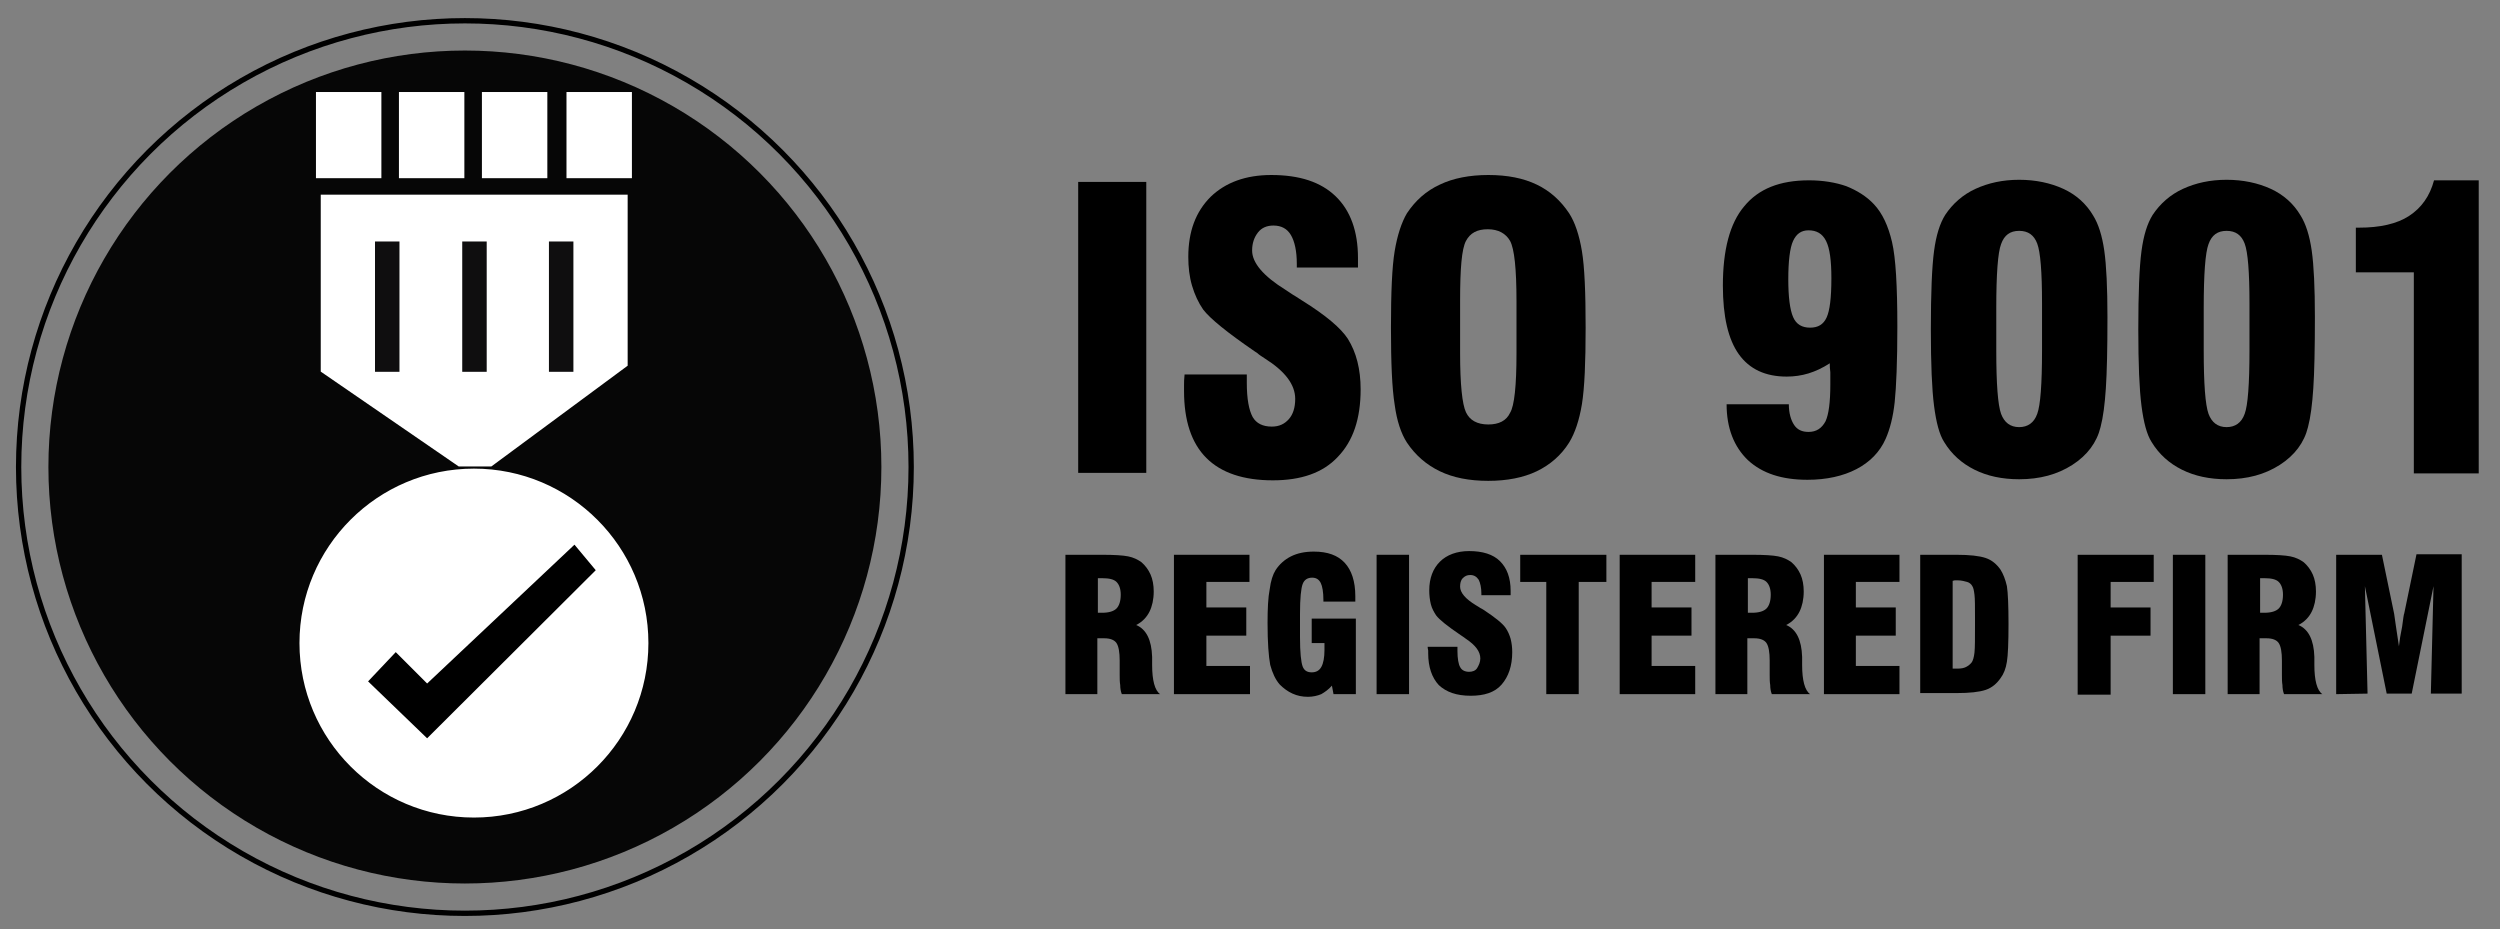
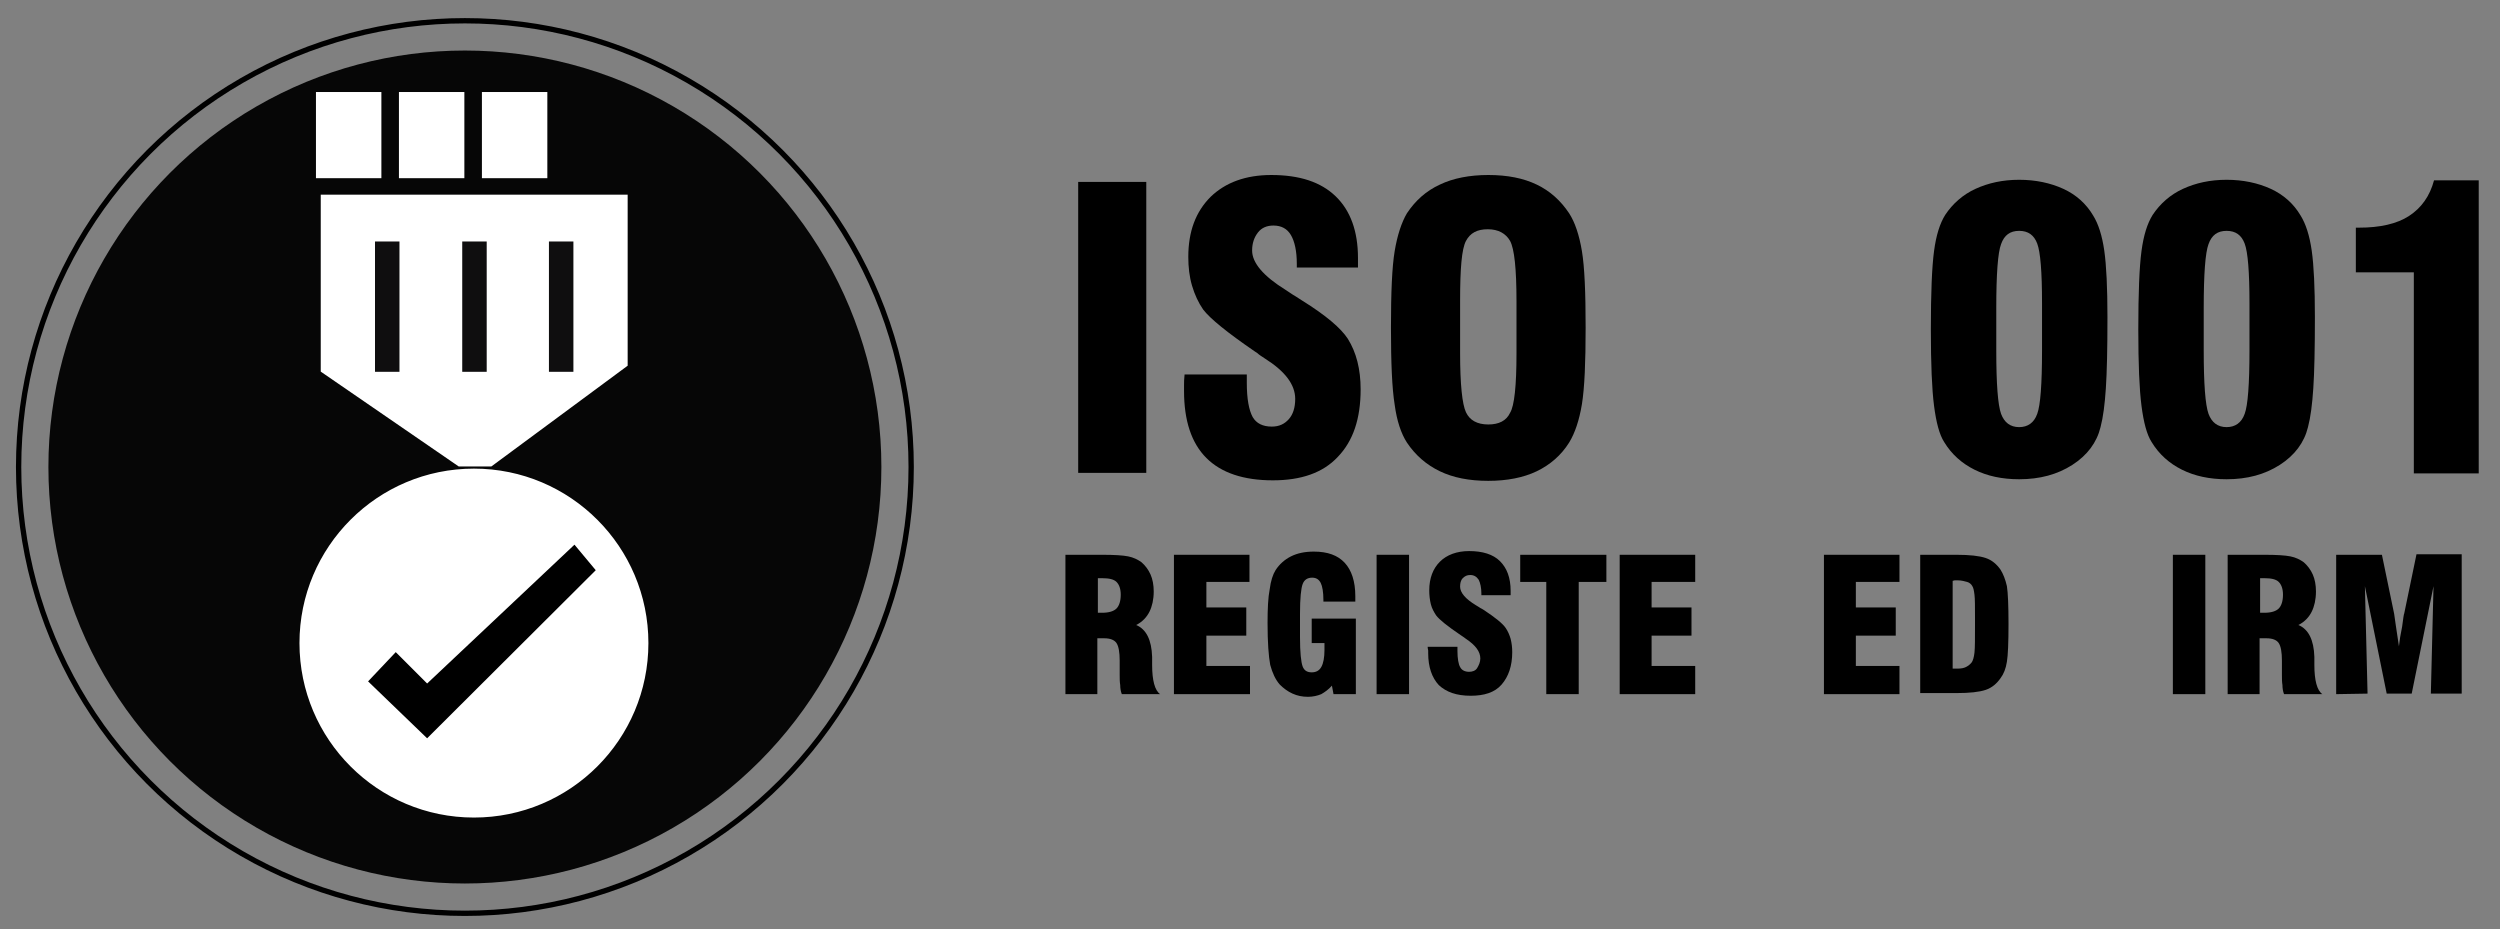
<svg xmlns="http://www.w3.org/2000/svg" version="1.1" id="Layer_1" x="0px" y="0px" viewBox="-70 309.3 470 174.7" style="enable-background:new -70 309.3 470 174.7;" xml:space="preserve">
  <rect x="-70" y="309.3" width="470" height="174.7" fill="#808080" stroke="none" />
  <style type="text/css">
	.st0{fill:#060606;}
	.st1{fill:none;stroke:#000000;stroke-miterlimit:10;}
	.st2{fill:#FFFFFF;stroke:#FFFFFF;stroke-miterlimit:10;}
	.st3{fill:#0F0E0F;}
	.st4{fill:#FFFFFF;}
</style>
  <circle class="st0" cx="17.4" cy="397.1" r="78.3" />
  <circle class="st1" cx="17.4" cy="397.1" r="83.9" />
  <polygon class="st2" points="-9.2,346.4 47.5,346.4 47.5,377.8 22.2,396.5 16.4,396.5 -9.2,378.9 " />
  <circle class="st2" cx="19.1" cy="430.2" r="32.3" />
  <rect x="33.2" y="354.7" class="st3" width="4.6" height="24.5" />
  <rect x="16.9" y="354.7" class="st3" width="4.6" height="24.5" />
  <rect x="0.5" y="354.7" class="st3" width="4.6" height="24.5" />
  <rect x="-10.6" y="326.6" class="st4" width="12.3" height="16.2" />
  <rect x="5" y="326.6" class="st4" width="12.3" height="16.2" />
  <rect x="20.6" y="326.6" class="st4" width="12.3" height="16.2" />
-   <rect x="36.5" y="326.6" class="st4" width="12.3" height="16.2" />
  <g>
    <path d="M132.7,398.3v-54.8h12.8v54.7h-12.8V398.3z" />
    <path d="M152.7,379.7h11.7v1.6c0,3,0.4,5.1,1.1,6.4c0.7,1.2,1.9,1.8,3.6,1.8c1.4,0,2.4-0.5,3.2-1.4c0.8-0.9,1.2-2.2,1.2-3.8   c0-2.7-1.9-5.2-5.7-7.6c-0.6-0.4-1.1-0.7-1.4-1l-0.6-0.4c-5.1-3.5-8.3-6.1-9.6-7.8c-0.9-1.3-1.6-2.8-2.1-4.5   c-0.5-1.7-0.7-3.5-0.7-5.4c0-4.8,1.4-8.5,4.2-11.3c2.8-2.7,6.6-4.1,11.4-4.1c5.3,0,9.3,1.3,12.1,4c2.8,2.7,4.2,6.6,4.2,11.6   c0,0.2,0,0.5,0,0.9s0,0.7,0,0.9h-11.5v-0.7c0-2.4-0.4-4.2-1.1-5.4c-0.7-1.2-1.8-1.8-3.3-1.8c-1.2,0-2.2,0.4-2.9,1.3   c-0.7,0.9-1.1,2-1.1,3.4c0,2.3,2.1,4.8,6.3,7.4c0.8,0.5,1.3,0.9,1.7,1.1c0.3,0.2,0.8,0.5,1.4,0.9c4.5,2.8,7.3,5.2,8.6,7.2   c0.8,1.3,1.4,2.7,1.8,4.3c0.4,1.6,0.6,3.3,0.6,5.2c0,5.5-1.4,9.7-4.3,12.7c-2.8,3-6.9,4.4-12.2,4.4c-5.5,0-9.7-1.4-12.5-4.2   c-2.8-2.8-4.2-7-4.2-12.6c0-0.4,0-0.7,0-1.1C152.6,381.2,152.6,380.6,152.7,379.7z" />
    <path d="M191.5,370.9c0-6.6,0.2-11.4,0.7-14.4s1.3-5.4,2.3-7.1c1.6-2.4,3.6-4.2,6.2-5.4c2.5-1.2,5.6-1.8,9.1-1.8   c3.6,0,6.6,0.6,9.1,1.8c2.5,1.2,4.5,3,6.1,5.4c1.1,1.7,1.9,4.1,2.4,7.1s0.7,7.8,0.7,14.4c0,6.5-0.2,11.3-0.7,14.4   c-0.5,3-1.3,5.4-2.4,7.2c-1.5,2.4-3.6,4.2-6.1,5.4c-2.5,1.2-5.6,1.8-9.1,1.8c-3.6,0-6.6-0.6-9.1-1.8c-2.5-1.2-4.6-3-6.2-5.4   c-1.1-1.7-1.9-4.1-2.3-7.1C191.7,382.3,191.5,377.5,191.5,370.9z M215.1,375.8v-9.9c0-6.1-0.4-9.8-1.2-11.3   c-0.8-1.4-2.2-2.2-4.2-2.2s-3.3,0.7-4.1,2.2c-0.8,1.5-1.1,5.2-1.1,11.2v9.9c0,5.9,0.4,9.6,1.1,11.1s2.1,2.3,4.2,2.3   c2,0,3.4-0.7,4.1-2.2C214.7,385.6,215.1,381.8,215.1,375.8z" />
-     <path d="M274,377.6c-1.4,0.9-2.7,1.5-4,1.9c-1.3,0.4-2.7,0.6-4.1,0.6c-4,0-7-1.4-9-4.2c-2-2.8-3-7.1-3-12.9c0-6.7,1.3-11.7,4-14.9   c2.7-3.3,6.7-4.9,12.2-4.9c2.6,0,5,0.4,7,1.1c2,0.8,3.8,1.9,5.2,3.4c1.6,1.7,2.7,4.1,3.4,7.1c0.7,3,1,8.3,1,15.9   c0,6.6-0.2,11.3-0.5,14.2c-0.3,2.8-0.9,5.1-1.7,6.9c-1.1,2.5-3,4.4-5.5,5.7c-2.5,1.3-5.6,2-9.2,2c-4.8,0-8.5-1.2-11.2-3.7   c-2.6-2.5-4-6-4-10.5h11.7c0,1.7,0.4,3,1,3.9s1.5,1.3,2.7,1.3c1.5,0,2.5-0.7,3.2-2c0.6-1.3,0.9-3.6,0.9-6.9c0-1,0-1.8,0-2.3   C274,378.6,274,378.1,274,377.6z M274.3,361.6c0-3.3-0.3-5.6-1-7c-0.7-1.4-1.8-2-3.3-2c-1.4,0-2.3,0.7-2.9,2   c-0.6,1.3-0.9,3.8-0.9,7.2c0,3.3,0.3,5.7,0.9,7.1c0.6,1.4,1.7,2,3.2,2s2.5-0.6,3.1-1.9C274,367.7,274.3,365.3,274.3,361.6z" />
    <path d="M293,371.2c0-6.8,0.2-11.7,0.6-14.7s1.1-5.2,2.1-6.8c1.4-2.1,3.3-3.8,5.7-4.9c2.4-1.1,5.1-1.7,8.2-1.7s5.9,0.6,8.3,1.7   c2.4,1.1,4.3,2.8,5.6,5c1,1.6,1.7,3.8,2.1,6.6c0.4,2.8,0.6,7,0.6,12.5c0,6-0.1,10.4-0.3,13.4c-0.2,3-0.5,5.4-1,7.3   c-0.7,2.9-2.5,5.3-5.3,7.1s-6.1,2.7-10,2.7c-3.2,0-6-0.6-8.4-1.8s-4.3-2.9-5.7-5.2c-0.9-1.4-1.5-3.7-1.9-6.8S293,377.8,293,371.2z    M305.3,371.2v4c0,6.3,0.3,10.2,0.9,11.9c0.6,1.6,1.7,2.5,3.4,2.5c1.6,0,2.8-0.8,3.4-2.5c0.6-1.6,0.9-5.6,0.9-11.9v-4v-4.9   c0-5.9-0.3-9.6-0.9-11.2c-0.6-1.6-1.7-2.4-3.4-2.4c-1.7,0-2.8,0.8-3.4,2.5c-0.6,1.6-0.9,5.6-0.9,12V371.2z" />
    <path d="M332,371.2c0-6.8,0.2-11.7,0.6-14.7s1.1-5.2,2.1-6.8c1.4-2.1,3.3-3.8,5.7-4.9c2.4-1.1,5.1-1.7,8.2-1.7   c3.1,0,5.9,0.6,8.3,1.7c2.4,1.1,4.3,2.8,5.6,5c1,1.6,1.7,3.8,2.1,6.6c0.4,2.8,0.6,7,0.6,12.5c0,6-0.1,10.4-0.3,13.4s-0.5,5.4-1,7.3   c-0.7,2.9-2.5,5.3-5.3,7.1s-6.1,2.7-10,2.7c-3.2,0-6-0.6-8.4-1.8s-4.3-2.9-5.7-5.2c-0.9-1.4-1.5-3.7-1.9-6.8S332,377.8,332,371.2z    M344.3,371.2v4c0,6.3,0.3,10.2,0.9,11.9c0.6,1.6,1.7,2.5,3.4,2.5c1.6,0,2.8-0.8,3.4-2.5c0.6-1.6,0.9-5.6,0.9-11.9v-4v-4.9   c0-5.9-0.3-9.6-0.9-11.2c-0.6-1.6-1.7-2.4-3.4-2.4s-2.8,0.8-3.4,2.5c-0.6,1.6-0.9,5.6-0.9,12V371.2z" />
    <path d="M383.8,398.3v-37.8h-10.9v-8.4h0.6c3.9,0,7.1-0.7,9.4-2.2c2.3-1.5,3.9-3.7,4.7-6.7h8.4v55.1H383.8z" />
  </g>
  <g>
    <path d="M130.3,439.8v-26.2h6.9c2.3,0,3.9,0.1,4.9,0.3s1.8,0.6,2.5,1.1c0.7,0.6,1.3,1.4,1.7,2.3c0.4,0.9,0.6,2,0.6,3.2   c0,1.5-0.3,2.8-0.8,3.8s-1.3,1.9-2.5,2.5c1.9,0.8,2.9,2.8,3,6v0.1c0,0.3,0,0.8,0,1.4c0,2.9,0.5,4.8,1.5,5.5h-7.2   c-0.2-0.5-0.3-1.1-0.3-1.7c-0.1-0.6-0.1-1.2-0.1-1.9c0-0.4,0-0.9,0-1.5s0-1,0-1.2c0-1.6-0.2-2.7-0.6-3.3s-1.2-0.9-2.3-0.9h-1.3   v10.5L130.3,439.8L130.3,439.8z M136.4,424.5c0.1,0,0.2,0,0.4,0s0.3,0,0.4,0c1.3,0,2.2-0.3,2.7-0.8s0.8-1.4,0.8-2.6   c0-1.1-0.3-1.9-0.8-2.4s-1.4-0.7-2.7-0.7c-0.1,0-0.2,0-0.4,0s-0.3,0-0.4,0V424.5z" />
    <path d="M150.7,439.8v-26.2h14.2v5.1h-8.1v4.8h7.5v5.3h-7.5v5.7h8.2v5.3H150.7L150.7,439.8z" />
    <path d="M184.9,425.5v14.3h-4.2l-0.3-1.6c-0.6,0.7-1.3,1.2-2,1.6c-0.7,0.3-1.6,0.5-2.5,0.5c-1.1,0-2-0.2-2.9-0.6s-1.7-1-2.4-1.7   c-0.8-0.9-1.4-2.2-1.8-3.7c-0.3-1.6-0.5-4.2-0.5-7.9c0-2.6,0.1-4.8,0.4-6.3c0.2-1.6,0.6-2.8,1.1-3.6c0.7-1.1,1.7-2,2.9-2.6   c1.2-0.6,2.6-0.9,4.3-0.9c2.6,0,4.5,0.7,5.8,2.1c1.3,1.4,2,3.5,2,6.3c0,0.1,0,0.3,0,0.5s0,0.4,0,0.5h-6v-0.3c0-1.5-0.2-2.6-0.5-3.2   s-0.8-1-1.6-1c-0.9,0-1.5,0.4-1.8,1.2c-0.3,0.8-0.5,2.6-0.5,5.6v2.6v1.8c0,2.9,0.2,4.7,0.5,5.5s0.9,1.1,1.7,1.1   c0.8,0,1.4-0.3,1.8-1s0.6-1.8,0.6-3.2c0-0.3,0-0.6,0-0.8s0-0.4,0-0.5h-2.4v-4.6h8.3V425.5z" />
    <path d="M188.8,439.8v-26.2h6.1v26.2H188.8z" />
    <path d="M198.4,430.9h5.6v0.8c0,1.4,0.2,2.5,0.5,3c0.3,0.6,0.9,0.9,1.7,0.9c0.6,0,1.2-0.2,1.5-0.7s0.6-1.1,0.6-1.8   c0-1.3-0.9-2.5-2.7-3.7c-0.3-0.2-0.5-0.4-0.7-0.5l-0.3-0.2c-2.5-1.7-4-2.9-4.6-3.7c-0.4-0.6-0.8-1.3-1-2.1   c-0.2-0.8-0.3-1.7-0.3-2.6c0-2.3,0.7-4.1,2-5.4s3.2-2,5.5-2c2.5,0,4.5,0.6,5.8,1.9s2,3.1,2,5.6c0,0.1,0,0.2,0,0.4   c0,0.2,0,0.3,0,0.4h-5.5v-0.3c0-1.1-0.2-2-0.5-2.6c-0.4-0.6-0.9-0.9-1.6-0.9c-0.6,0-1,0.2-1.4,0.6s-0.5,1-0.5,1.6   c0,1.1,1,2.3,3,3.5c0.4,0.2,0.6,0.4,0.8,0.5c0.2,0.1,0.4,0.2,0.7,0.4c2.1,1.4,3.5,2.5,4.1,3.4c0.4,0.6,0.7,1.3,0.9,2   c0.2,0.8,0.3,1.6,0.3,2.5c0,2.6-0.7,4.6-2,6.1s-3.3,2.1-5.8,2.1c-2.7,0-4.6-0.7-6-2c-1.3-1.4-2-3.4-2-6c0-0.2,0-0.3,0-0.5   S198.4,431.3,198.4,430.9z" />
    <path d="M220.7,439.8v-21.1h-4.9v-5.1H232v5.1h-5.2v21.1H220.7z" />
    <path d="M234.5,439.8v-26.2h14.2v5.1h-8.2v4.8h7.5v5.3h-7.5v5.7h8.2v5.3H234.5L234.5,439.8z" />
-     <path d="M252.5,439.8v-26.2h6.9c2.3,0,3.9,0.1,4.9,0.3s1.8,0.6,2.5,1.1c0.7,0.6,1.3,1.4,1.7,2.3c0.4,0.9,0.6,2,0.6,3.2   c0,1.5-0.3,2.8-0.8,3.8s-1.3,1.9-2.5,2.5c1.9,0.8,2.9,2.8,3,6v0.1c0,0.3,0,0.8,0,1.4c0,2.9,0.5,4.8,1.5,5.5h-7.2   c-0.2-0.5-0.3-1.1-0.3-1.7c-0.1-0.6-0.1-1.2-0.1-1.9c0-0.4,0-0.9,0-1.5s0-1,0-1.2c0-1.6-0.2-2.7-0.6-3.3s-1.2-0.9-2.3-0.9h-1.3   v10.5L252.5,439.8L252.5,439.8z M258.6,424.5c0.1,0,0.2,0,0.4,0s0.3,0,0.4,0c1.3,0,2.2-0.3,2.7-0.8s0.8-1.4,0.8-2.6   c0-1.1-0.3-1.9-0.8-2.4s-1.4-0.7-2.7-0.7c-0.1,0-0.2,0-0.4,0s-0.3,0-0.4,0V424.5z" />
    <path d="M272.9,439.8v-26.2h14.2v5.1h-8.2v4.8h7.5v5.3h-7.5v5.7h8.2v5.3H272.9L272.9,439.8z" />
    <path d="M291,439.8v-26.2h6.8c2.5,0,4.3,0.2,5.5,0.6c1.2,0.4,2.1,1.2,2.8,2.2c0.5,0.8,0.9,1.8,1.2,3.1c0.2,1.3,0.3,3.7,0.3,7.1   c0,3.5-0.1,5.9-0.3,7.1c-0.2,1.3-0.6,2.3-1.2,3.1c-0.7,1-1.6,1.8-2.8,2.2c-1.2,0.4-3,0.6-5.5,0.6H291V439.8z M297.1,418.5V435   c0.1,0,0.2,0,0.4,0s0.3,0,0.5,0c0.7,0,1.2-0.1,1.6-0.3s0.8-0.5,1.1-0.9c0.2-0.3,0.4-0.9,0.5-1.8c0.1-0.9,0.1-2.7,0.1-5.3v-1.2   c0-2.2,0-3.6-0.1-4.4s-0.2-1.3-0.4-1.6c-0.2-0.4-0.6-0.7-1-0.8s-1-0.3-1.8-0.3c-0.2,0-0.4,0-0.5,0S297.2,418.5,297.1,418.5z" />
-     <path d="M320.6,439.8v-26.2h14.3v5.1h-8.1v4.8h7.5v5.3h-7.5v11.1h-6.2V439.8z" />
    <path d="M338.5,439.8v-26.2h6.1v26.2H338.5z" />
    <path d="M348.8,439.8v-26.2h6.9c2.3,0,3.9,0.1,4.9,0.3s1.8,0.6,2.5,1.1c0.7,0.6,1.3,1.4,1.7,2.3c0.4,0.9,0.6,2,0.6,3.2   c0,1.5-0.3,2.8-0.8,3.8s-1.3,1.9-2.5,2.5c1.9,0.8,2.9,2.8,3,6v0.1c0,0.3,0,0.8,0,1.4c0,2.9,0.5,4.8,1.5,5.5h-7.2   c-0.2-0.5-0.3-1.1-0.3-1.7c-0.1-0.6-0.1-1.2-0.1-1.9c0-0.4,0-0.9,0-1.5s0-1,0-1.2c0-1.6-0.2-2.7-0.6-3.3c-0.4-0.6-1.2-0.9-2.3-0.9   h-1.3v10.5L348.8,439.8L348.8,439.8z M354.9,424.5c0.1,0,0.2,0,0.4,0s0.3,0,0.4,0c1.3,0,2.2-0.3,2.7-0.8s0.8-1.4,0.8-2.6   c0-1.1-0.3-1.9-0.8-2.4s-1.4-0.7-2.7-0.7c-0.1,0-0.2,0-0.4,0s-0.3,0-0.4,0V424.5L354.9,424.5z" />
    <path d="M369.2,439.8v-26.2h8.6l2.3,11.1c0,0.1,0.1,0.8,0.3,2.1c0.2,1.3,0.4,2.7,0.6,4c0.1-1,0.3-2.3,0.6-3.7   c0.2-1.5,0.3-2.3,0.4-2.5l2.3-11.1h8.5v26.2H387l0.5-20.2l-4.1,20.2h-4.7l-4.1-20.2l0.5,20.2L369.2,439.8L369.2,439.8z" />
  </g>
  <polygon points="4.4,431.9 10.3,437.8 38,411.7 42,416.5 10.3,448.1 -0.8,437.4 " />
</svg>